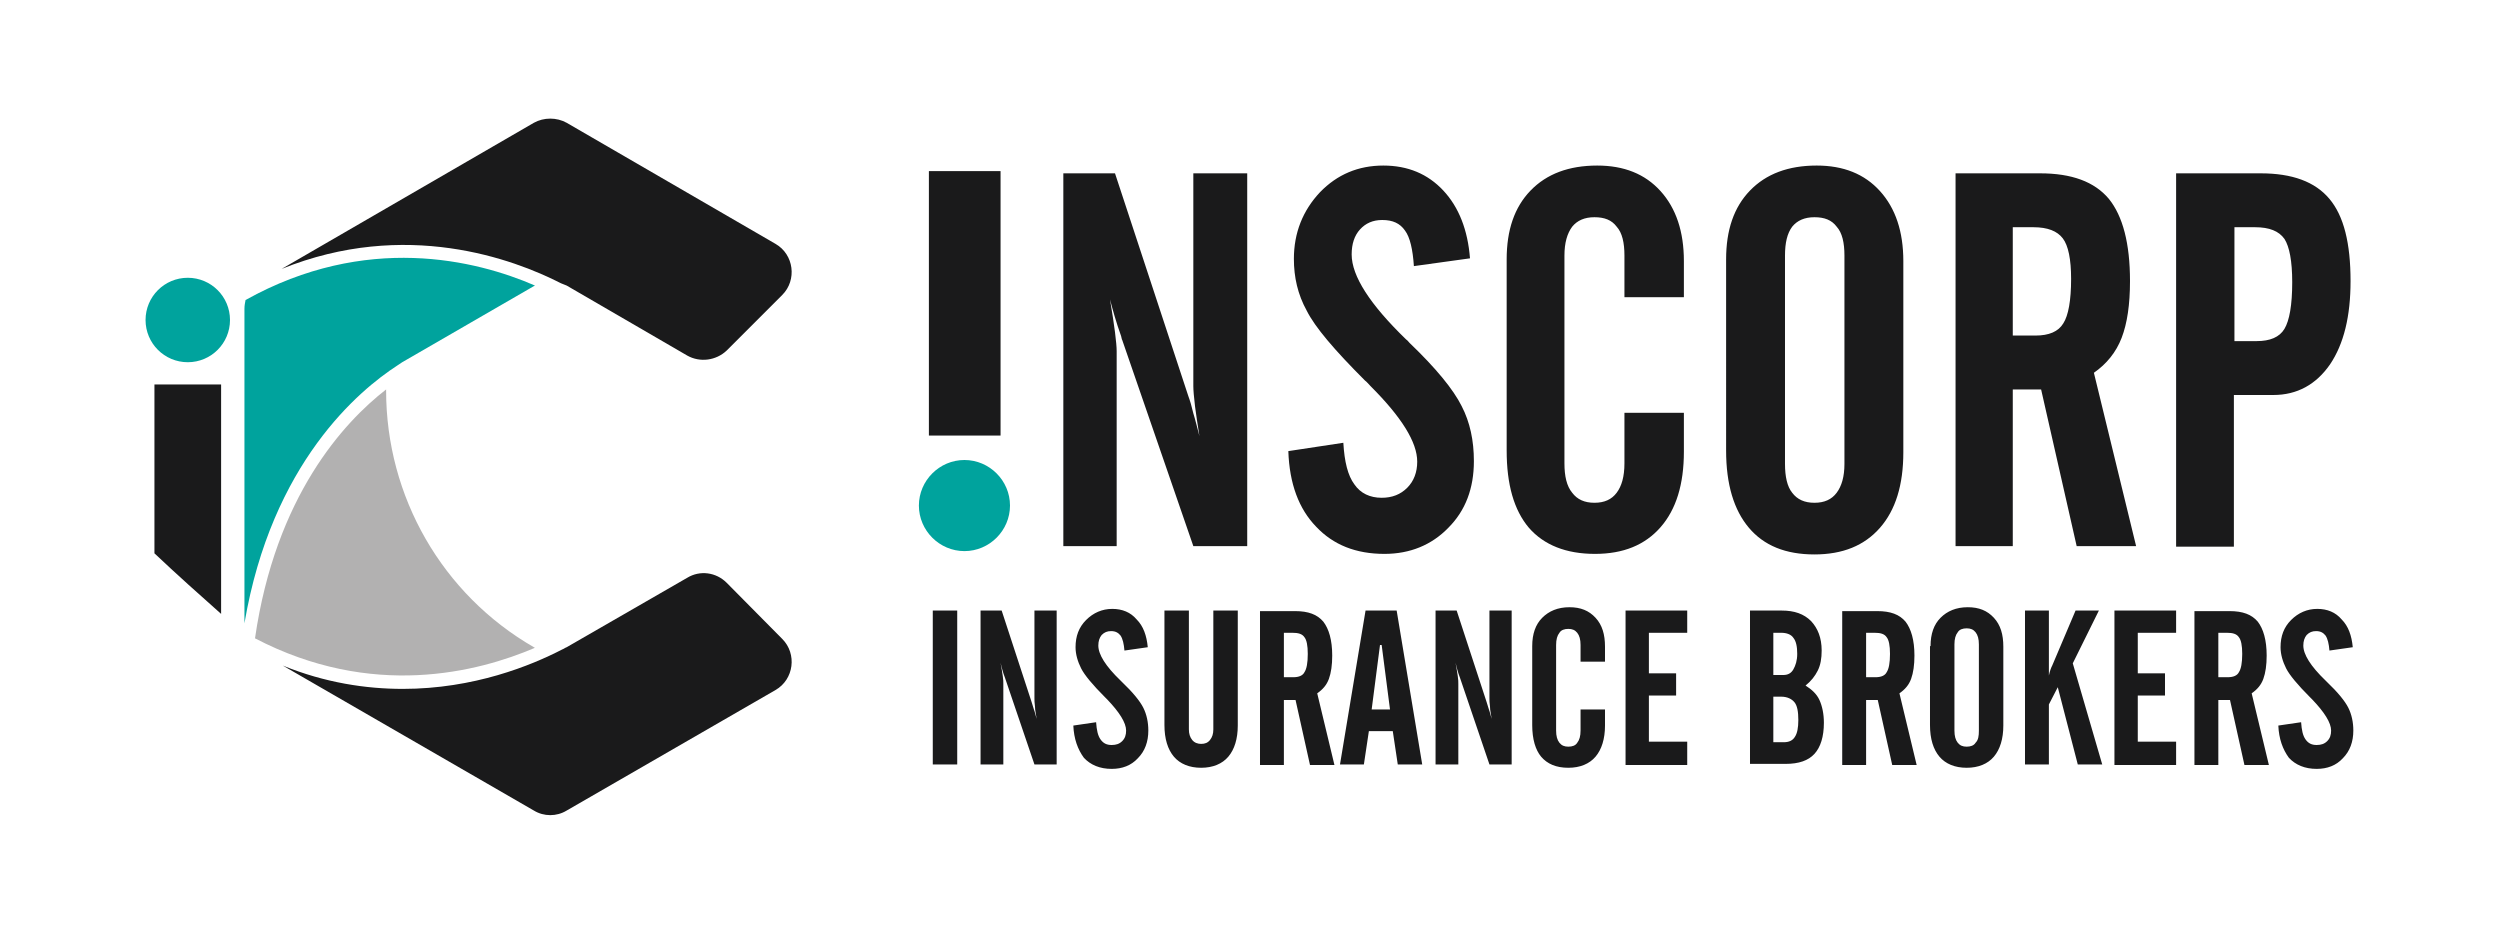
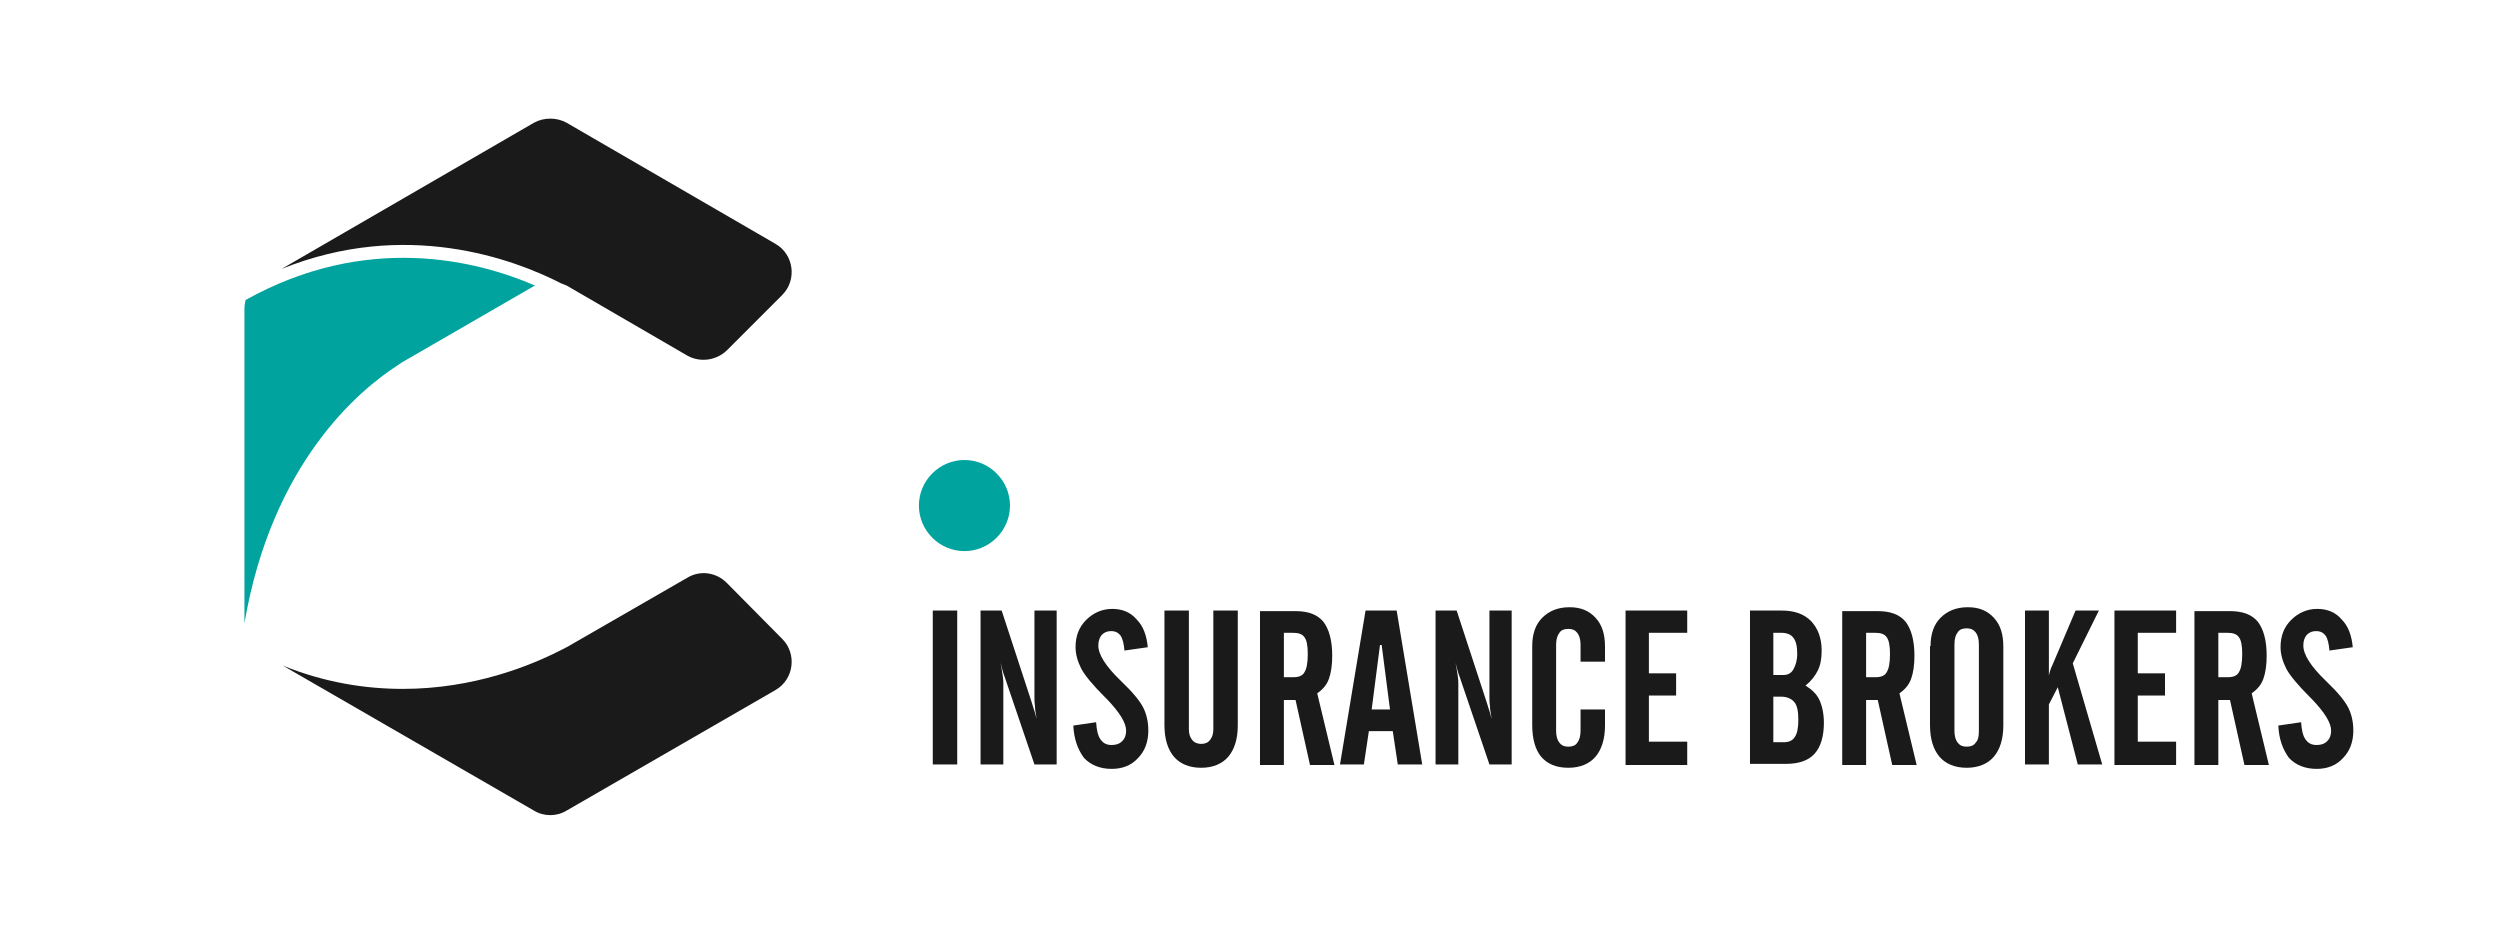
<svg xmlns="http://www.w3.org/2000/svg" enable-background="new 0 0 450 168" viewBox="0 0 450 168">
  <g clip-rule="evenodd" fill-rule="evenodd">
-     <path d="m33.8 65.2c4.2 0 7.6-3.4 7.6-7.6s-3.4-7.6-7.6-7.6-7.6 3.4-7.6 7.6 3.4 7.6 7.6 7.6z" fill="#00a39d" />
    <g fill="#1a1a1b">
-       <path d="m39.8 110.5v-41.3h-12v30.4c3.8 3.6 8.5 7.8 12 10.9z" />
      <path d="m101 51c.3.1.7.3 1 .4l21.7 12.6c2.3 1.3 5.2.9 7.1-.9l10-10c2.7-2.7 2.1-7.3-1.2-9.2l-37.6-21.8c-1.8-1-4.1-1-5.9 0l-45.4 26.3c22.3-9 41.7-1.8 50.3 2.6z" />
      <path d="m130.8 104.9c-1.9-1.9-4.8-2.3-7.1-.9l-21.7 12.5c-.3.1-.5.3-.8.4-5.6 2.9-15.9 7.1-28.7 7.1-6.6 0-14-1.1-21.6-4.2l45.2 26.1c1.8 1.1 4.1 1.1 5.9 0l37.6-21.7c3.3-1.9 3.9-6.5 1.2-9.2z" />
    </g>
-     <path d="m96.1 116.5c-16.5-9.5-26.6-27.1-26.6-46.2 0-.1 0-.1 0-.2-7.6 5.9-19.9 19.2-23.6 44.8 21.1 11 40.1 6.1 50.4 1.7 0 0-.1 0-.2-.1z" fill="#b2b1b1" />
    <path d="m71.5 65.8c.3-.2.6-.4.9-.6l23.7-13.7c.1 0 .1-.1.2-.1-10.6-4.6-30.4-9.5-52.1 2.6-.1.5-.2 1-.2 1.6v56.6c4.9-28.9 20.7-42 27.5-46.4z" fill="#00a39d" />
    <path d="m167.9 137.6v-27.7h4.4v27.7zm8.6 0v-27.7h3.8l5.4 16.5c.1.3.2.7.4 1.3.2.5.3 1.1.5 1.7-.1-.8-.3-1.5-.3-2.2-.1-.7-.1-1.2-.1-1.5v-15.8h4v27.7h-4l-5.2-15.3c0-.1-.1-.2-.1-.3-.4-1-.6-1.9-.8-2.7.2 1 .3 1.8.4 2.4s.1 1.1.1 1.4v14.5zm16.7-7 4.1-.6c.1 1.4.3 2.4.8 3.1s1.1 1 2 1c.8 0 1.4-.2 1.9-.7s.7-1.1.7-1.9c0-1.4-1.2-3.3-3.4-5.6-.2-.2-.3-.3-.4-.4-2.2-2.2-3.7-4-4.3-5.2s-1-2.5-1-3.8c0-2 .6-3.6 1.9-4.9s2.9-2 4.7-2 3.3.6 4.4 1.9c1.2 1.2 1.8 2.9 2 5l-4.2.6c-.1-1.2-.3-2.1-.7-2.7-.4-.5-.9-.8-1.7-.8-.7 0-1.2.2-1.7.7-.4.5-.6 1.1-.6 1.9 0 1.6 1.3 3.7 4 6.3.1.1.2.2.2.2 2 1.9 3.3 3.5 3.9 4.7s.9 2.6.9 4.1c0 2-.6 3.7-1.9 5-1.2 1.3-2.8 1.9-4.7 1.9-2.1 0-3.8-.7-5-2-1.1-1.5-1.8-3.4-1.9-5.8zm16.4-20.7h4.4v21.4c0 .8.2 1.4.6 1.9s1 .7 1.6.7c.7 0 1.2-.2 1.6-.7s.6-1.1.6-1.9v-21.4h4.4v20.7c0 2.4-.6 4.3-1.7 5.6s-2.8 2-4.9 2-3.8-.7-4.9-2-1.7-3.2-1.7-5.7zm21.5 4v8h1.7c1 0 1.7-.3 2-.9.4-.6.6-1.7.6-3.3 0-1.5-.2-2.5-.6-3-.4-.6-1.1-.8-2.2-.8zm0 12.1v11.7h-4.3v-27.7h6.3c2.4 0 4 .6 5.1 1.9 1 1.3 1.6 3.3 1.6 6.1 0 1.7-.2 3.1-.6 4.2s-1.1 1.9-2.1 2.6l3.1 12.9h-4.4l-2.6-11.7zm10.1 11.6 4.6-27.7h5.6l4.6 27.7h-4.4l-.9-6h-4.3l-.9 6zm5.7-9.9h3.3l-1.5-11.6h-.3zm11.5 9.9v-27.7h3.8l5.4 16.5c.1.3.2.7.4 1.3.2.5.3 1.1.5 1.7-.1-.8-.3-1.5-.3-2.2-.1-.7-.1-1.2-.1-1.5v-15.8h4v27.7h-4l-5.2-15.3c0-.1-.1-.2-.1-.3-.4-1-.6-1.9-.8-2.7.2 1 .3 1.8.4 2.4s.1 1.1.1 1.4v14.5zm17.4-7.1v-14.2c0-2.2.6-3.9 1.8-5.1s2.8-1.9 4.9-1.9c2 0 3.5.6 4.7 1.9s1.7 3 1.7 5.2v2.7h-4.4v-3c0-1-.2-1.7-.6-2.2s-.9-.7-1.6-.7-1.3.2-1.6.7c-.4.5-.6 1.2-.6 2.2v15.4c0 1 .2 1.7.6 2.2s.9.7 1.6.7 1.3-.2 1.6-.7c.4-.5.6-1.2.6-2.2v-3.8h4.4v2.9c0 2.4-.6 4.3-1.7 5.6s-2.8 2-4.9 2c-2.2 0-3.8-.7-4.9-2-1-1.2-1.6-3.1-1.6-5.7zm16.8 7.1v-27.7h11.1v4h-6.9v7.3h4.9v4h-4.9v8.3h6.9v4.2h-11.1zm26.7-16.1h1.7c.8 0 1.4-.3 1.8-1s.7-1.6.7-2.8c0-1.3-.2-2.3-.7-2.9-.4-.6-1.2-.9-2.2-.9h-1.4v7.6zm0 12.1h1.8c.9 0 1.6-.3 2-1 .4-.6.6-1.6.6-3 0-1.5-.2-2.6-.7-3.2s-1.3-1-2.4-1h-1.4v8.2zm-4.3 4v-27.7h5.7c2.3 0 4 .6 5.3 1.9 1.2 1.3 1.9 3 1.9 5.3 0 1.4-.2 2.6-.7 3.6s-1.2 1.9-2.2 2.7c1.1.7 2 1.5 2.5 2.6s.8 2.5.8 4.1c0 2.5-.6 4.4-1.7 5.6s-2.8 1.8-5.2 1.8h-6.4zm20.9-23.7v8h1.7c1 0 1.7-.3 2-.9.4-.6.6-1.7.6-3.3 0-1.5-.2-2.5-.6-3-.4-.6-1.1-.8-2.2-.8zm0 12.1v11.7h-4.3v-27.7h6.3c2.4 0 4 .6 5.1 1.9 1 1.3 1.6 3.3 1.6 6.1 0 1.7-.2 3.1-.6 4.2s-1.1 1.9-2.1 2.6l3.1 12.9h-4.4l-2.6-11.7zm20.3 5.5v-15.5c0-1-.2-1.7-.6-2.2s-.9-.7-1.6-.7-1.3.2-1.6.7c-.4.5-.6 1.2-.6 2.2v15.5c0 1 .2 1.7.6 2.2s.9.7 1.6.7 1.3-.2 1.6-.7c.5-.5.6-1.2.6-2.2zm-8.7-15.2c0-2.2.6-3.9 1.8-5.1s2.8-1.9 4.9-1.9c2 0 3.5.6 4.7 1.9s1.7 3 1.7 5.2v14.2c0 2.4-.6 4.3-1.7 5.6s-2.8 2-4.9 2-3.8-.7-4.9-2-1.7-3.2-1.7-5.7v-14.2zm17 21.3v-27.7h4.3v11.7c.1-.5.2-.8.3-1.1s.2-.5.3-.7l4.2-9.9h4.2l-4.7 9.5 5.3 18.2h-4.4l-3.6-13.9-1.6 3.1v10.8zm16.1 0v-27.7h11.1v4h-6.9v7.3h4.9v4h-4.9v8.3h6.9v4.2h-11.1zm18.7-23.7v8h1.7c1 0 1.7-.3 2-.9.4-.6.6-1.7.6-3.3 0-1.5-.2-2.5-.6-3-.4-.6-1.1-.8-2.2-.8zm0 12.1v11.7h-4.3v-27.7h6.3c2.4 0 4 .6 5.1 1.9 1 1.3 1.6 3.3 1.6 6.1 0 1.7-.2 3.1-.6 4.2s-1.1 1.9-2.1 2.6l3.1 12.9h-4.4l-2.6-11.7zm10.8 4.6 4.1-.6c.1 1.4.3 2.4.8 3.1s1.1 1 2 1c.8 0 1.4-.2 1.9-.7s.7-1.1.7-1.9c0-1.4-1.2-3.3-3.4-5.6-.2-.2-.3-.3-.4-.4-2.2-2.2-3.7-4-4.3-5.2s-1-2.5-1-3.8c0-2 .6-3.6 1.9-4.9s2.9-2 4.7-2 3.3.6 4.4 1.9c1.2 1.2 1.8 2.9 2 5l-4.2.6c-.1-1.2-.3-2.1-.7-2.7-.4-.5-.9-.8-1.7-.8-.7 0-1.2.2-1.7.7-.4.5-.6 1.1-.6 1.9 0 1.6 1.3 3.7 4 6.3.1.1.2.2.2.2 2 1.9 3.3 3.5 3.9 4.7s.9 2.6.9 4.1c0 2-.6 3.7-1.9 5-1.2 1.3-2.8 1.9-4.7 1.9-2.1 0-3.8-.7-5-2-1.1-1.5-1.8-3.4-1.9-5.8z" fill="#1a1a1b" />
-     <path d="m191.4 98.3v-67.1h9.3l13.2 40.1c.3.8.6 1.8.9 3.1.4 1.3.7 2.6 1.1 4.1-.3-1.9-.6-3.8-.8-5.4-.2-1.7-.3-2.9-.3-3.6v-38.3h9.7v67.1h-9.7l-12.8-37.1c-.1-.1-.1-.4-.2-.7-.9-2.5-1.5-4.7-2-6.6.4 2.4.7 4.3.9 5.9s.3 2.7.3 3.4v35.1zm40.5-17.1 9.9-1.5c.2 3.4.8 5.9 2 7.5 1.1 1.6 2.8 2.4 4.9 2.4 1.9 0 3.4-.6 4.6-1.8s1.8-2.8 1.8-4.7c0-3.5-2.8-8-8.4-13.6-.4-.4-.7-.8-1-1-5.5-5.5-9-9.6-10.5-12.6-1.6-2.9-2.3-6-2.3-9.3 0-4.7 1.6-8.7 4.7-12 3.1-3.2 6.9-4.8 11.4-4.8 4.4 0 8 1.5 10.8 4.5s4.4 7.1 4.8 12.2l-10.1 1.4c-.2-3-.7-5.2-1.6-6.4-.9-1.3-2.2-1.9-4.1-1.9-1.7 0-3 .6-4 1.7s-1.5 2.6-1.5 4.5c0 3.9 3.3 9 9.8 15.3.3.2.4.4.6.6 4.8 4.6 7.9 8.4 9.4 11.4 1.5 2.9 2.2 6.2 2.2 9.9 0 4.9-1.5 8.9-4.6 12-3 3.1-6.9 4.7-11.5 4.7-5.1 0-9.2-1.6-12.3-4.9-3.1-3.2-4.8-7.7-5-13.6zm39.3-.1v-34.4c0-5.3 1.4-9.4 4.3-12.4s6.9-4.5 12-4.5c4.8 0 8.6 1.5 11.4 4.6s4.2 7.3 4.2 12.6v6.5h-10.7v-7.5c0-2.3-.4-4.1-1.4-5.2-.9-1.2-2.2-1.7-4-1.7s-3.1.6-4 1.7c-.9 1.2-1.4 2.9-1.4 5.2v37.4c0 2.3.4 4.1 1.4 5.3.9 1.2 2.2 1.8 4 1.8s3.1-.6 4-1.8 1.4-2.9 1.4-5.3v-9.1h10.7v7c0 5.9-1.4 10.4-4.2 13.6s-6.7 4.8-11.8 4.8c-5.2 0-9.2-1.6-11.9-4.7-2.7-3.2-4-7.8-4-13.9zm60.8 2.4v-37.5c0-2.3-.4-4.1-1.4-5.2-.9-1.2-2.2-1.7-4-1.7s-3.1.6-4 1.7c-.9 1.2-1.3 2.9-1.3 5.2v37.5c0 2.3.4 4.1 1.3 5.2.9 1.2 2.2 1.8 4 1.8s3.1-.6 4-1.8 1.4-2.9 1.4-5.2zm-21.3-36.8c0-5.3 1.4-9.4 4.3-12.4s6.9-4.5 12-4.5c4.8 0 8.6 1.5 11.4 4.6s4.2 7.3 4.2 12.6v34.4c0 5.9-1.4 10.4-4.2 13.6s-6.7 4.8-11.8 4.8c-5.2 0-9.1-1.6-11.8-4.8s-4.1-7.8-4.1-13.9zm51.6-5.8v19.5h4.1c2.4 0 4.1-.7 5-2.2.9-1.4 1.4-4.1 1.4-8 0-3.5-.5-6-1.5-7.3s-2.7-2-5.3-2zm0 29.2v28.2h-10.3v-67.1h15.2c5.7 0 9.8 1.5 12.4 4.6 2.5 3.1 3.8 8 3.8 14.8 0 4.2-.5 7.6-1.5 10.2s-2.7 4.7-5 6.3l7.6 31.2h-10.7l-6.4-28.2zm39.8-8.7h4.1c2.4 0 4.1-.7 5-2.2s1.4-4.3 1.4-8.4c0-3.8-.5-6.4-1.4-7.8-1-1.4-2.7-2.1-5.3-2.1h-3.7v20.5zm-10.4 36.9v-67.1h15.2c5.7 0 9.8 1.5 12.4 4.6s3.8 8 3.8 14.8c0 6.3-1.2 11.3-3.7 15-2.5 3.6-5.9 5.5-10.2 5.5h-7.1v27.3h-10.4z" fill="#1a1a1b" />
    <path d="m173.6 99.2c4.5 0 8.2-3.7 8.2-8.2s-3.7-8.2-8.2-8.2-8.2 3.7-8.2 8.2 3.7 8.2 8.2 8.2z" fill="#00a39d" />
-     <path d="m167.2 30.8h12.9v47.6h-12.9z" fill="#1a1a1b" />
  </g>
</svg>